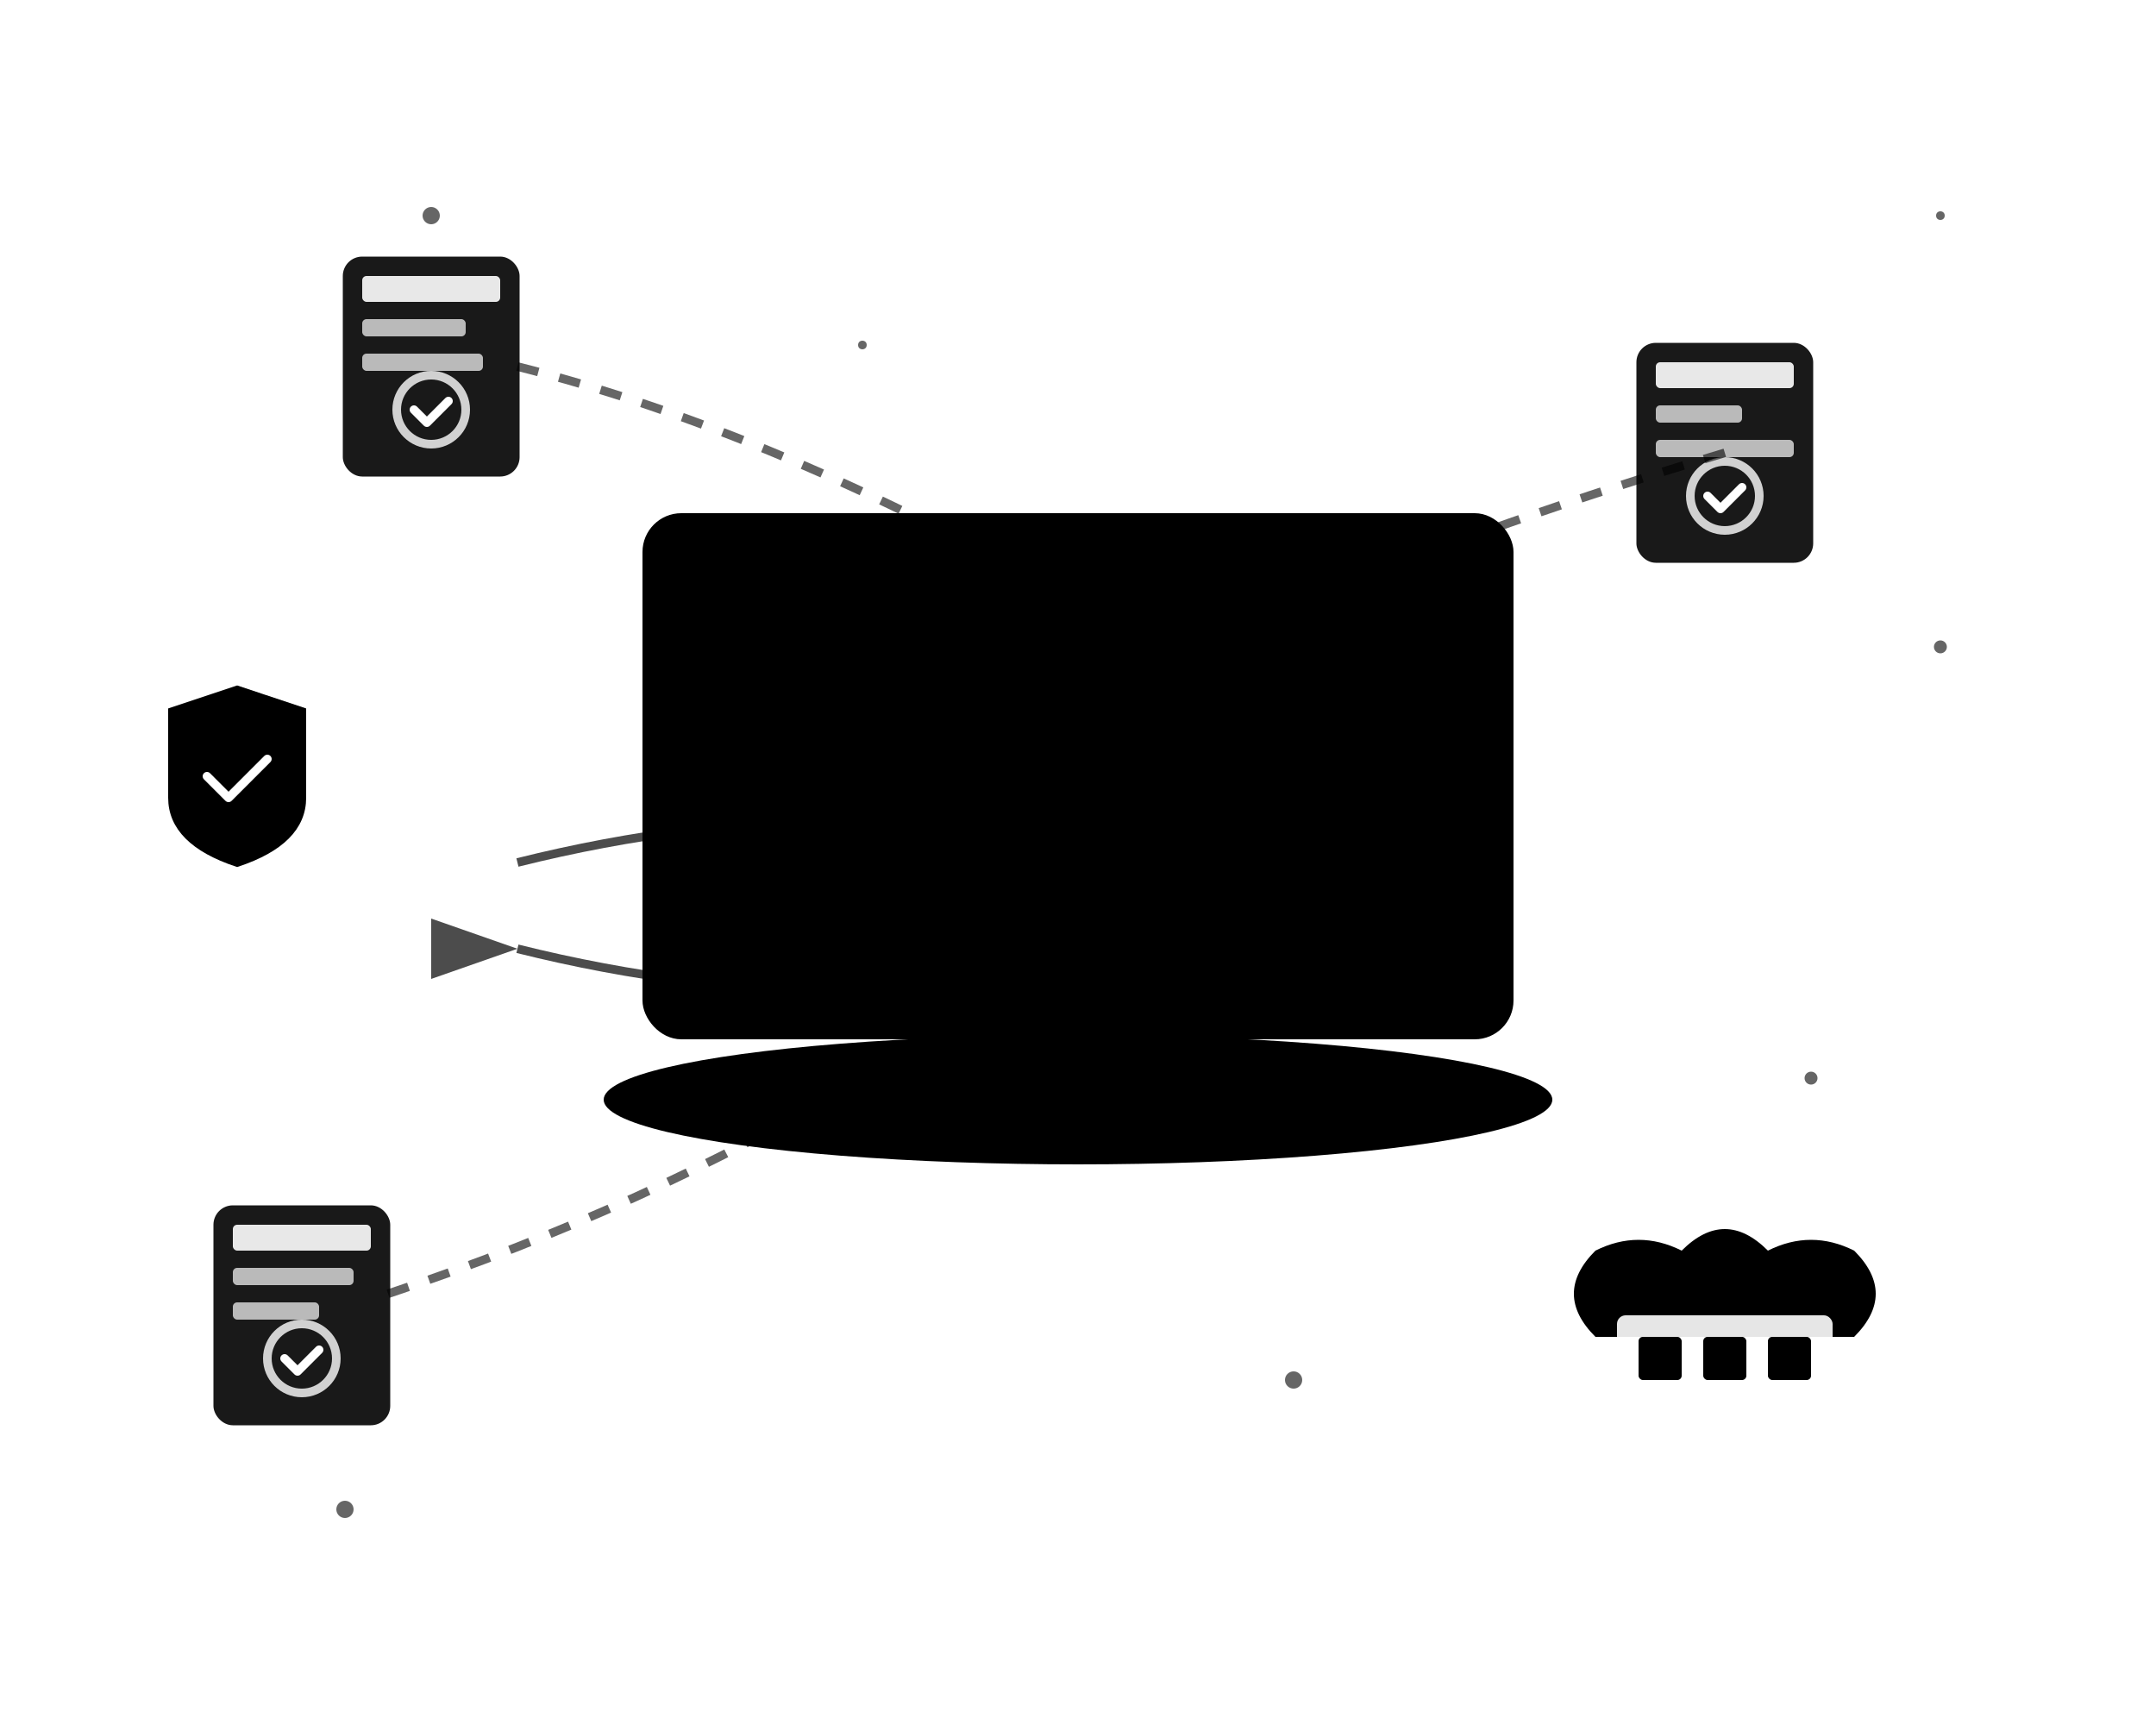
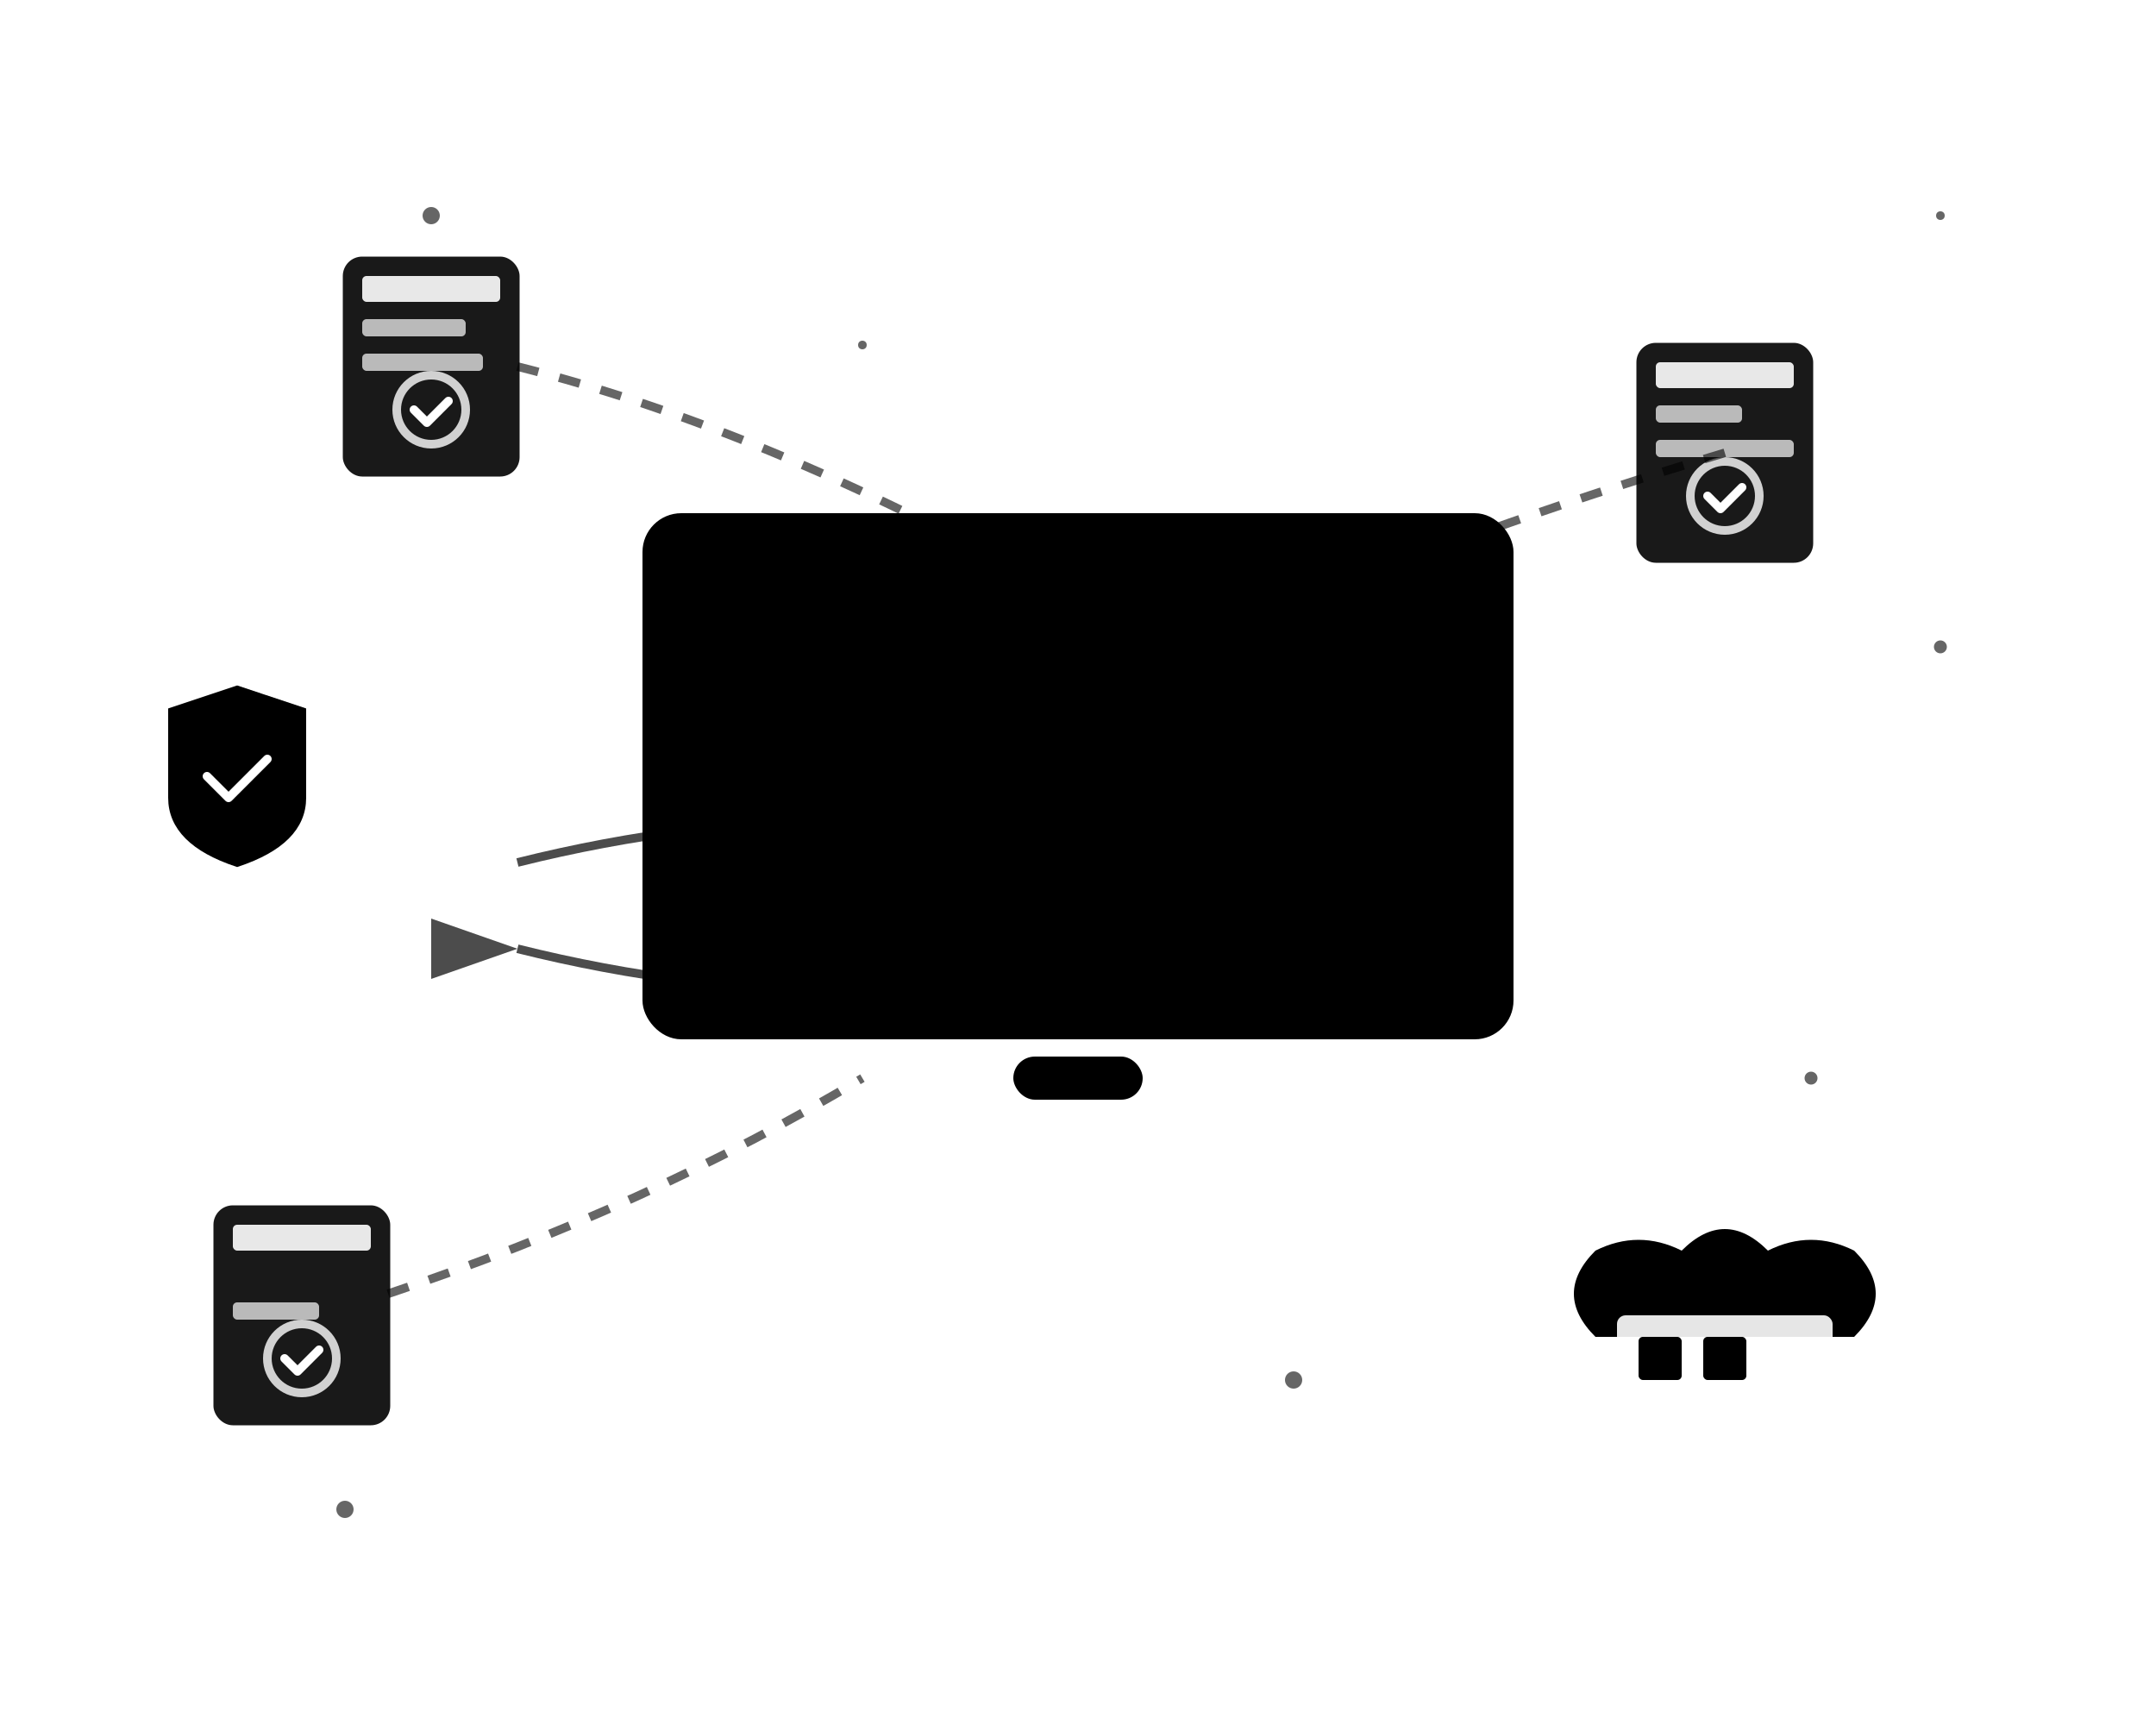
<svg xmlns="http://www.w3.org/2000/svg" width="500" height="400" viewBox="0 0 500 400" fill="none">
  <defs>
    <linearGradient id="bgGradient" x1="0%" y1="0%" x2="100%" y2="100%">
      <stop offset="0%" style="stop-color:hsl(220, 100%, 95%);stop-opacity:1" />
      <stop offset="100%" style="stop-color:hsl(220, 100%, 98%);stop-opacity:1" />
    </linearGradient>
    <linearGradient id="primaryGradient" x1="0%" y1="0%" x2="100%" y2="100%">
      <stop offset="0%" style="stop-color:hsl(220, 100%, 60%);stop-opacity:1" />
      <stop offset="100%" style="stop-color:hsl(220, 100%, 40%);stop-opacity:1" />
    </linearGradient>
    <linearGradient id="secondaryGradient" x1="0%" y1="0%" x2="100%" y2="100%">
      <stop offset="0%" style="stop-color:hsl(140, 65%, 55%);stop-opacity:1" />
      <stop offset="100%" style="stop-color:hsl(140, 65%, 35%);stop-opacity:1" />
    </linearGradient>
  </defs>
  <g transform="translate(150, 120)">
    <rect x="0" y="0" width="200" height="120" rx="8" fill="url(#primaryGradient)" stroke="hsl(220, 100%, 30%)" stroke-width="2" />
    <rect x="8" y="8" width="184" height="104" rx="4" fill="hsl(0, 0%, 100%)" opacity="0.95" />
    <rect x="16" y="16" width="168" height="12" rx="2" fill="hsl(220, 100%, 50%)" opacity="0.8" />
    <rect x="16" y="35" width="120" height="8" rx="1" fill="hsl(210, 15%, 70%)" opacity="0.6" />
    <rect x="16" y="48" width="80" height="8" rx="1" fill="hsl(210, 15%, 70%)" opacity="0.6" />
    <rect x="16" y="61" width="140" height="8" rx="1" fill="hsl(210, 15%, 70%)" opacity="0.6" />
    <g transform="translate(140, 35)">
      <rect x="0" y="0" width="40" height="30" rx="2" fill="hsl(140, 65%, 90%)" opacity="0.8" />
      <path d="M5 25 L10 15 L15 20 L20 10 L25 18 L30 8 L35 15" stroke="url(#secondaryGradient)" stroke-width="2" fill="none" />
    </g>
-     <ellipse cx="100" cy="135" rx="110" ry="15" fill="hsl(220, 100%, 45%)" opacity="0.8" />
    <rect x="85" y="125" width="30" height="10" rx="5" fill="hsl(220, 100%, 35%)" />
  </g>
  <g opacity="0.9">
    <g transform="translate(80, 60)">
      <rect x="0" y="0" width="40" height="50" rx="4" fill="url(#primaryGradient)" stroke="hsl(220, 100%, 30%)" stroke-width="1" />
      <rect x="4" y="4" width="32" height="6" rx="1" fill="white" opacity="0.9" />
      <rect x="4" y="14" width="24" height="4" rx="1" fill="white" opacity="0.7" />
      <rect x="4" y="22" width="28" height="4" rx="1" fill="white" opacity="0.7" />
      <circle cx="20" cy="35" r="8" stroke="white" stroke-width="2" fill="none" opacity="0.8" />
      <path d="M16 35 L19 38 L24 33" stroke="white" stroke-width="2" stroke-linecap="round" stroke-linejoin="round" />
    </g>
    <g transform="translate(380, 80)">
      <rect x="0" y="0" width="40" height="50" rx="4" fill="url(#secondaryGradient)" stroke="hsl(140, 65%, 30%)" stroke-width="1" />
      <rect x="4" y="4" width="32" height="6" rx="1" fill="white" opacity="0.9" />
      <rect x="4" y="14" width="20" height="4" rx="1" fill="white" opacity="0.7" />
      <rect x="4" y="22" width="32" height="4" rx="1" fill="white" opacity="0.7" />
      <circle cx="20" cy="35" r="8" stroke="white" stroke-width="2" fill="none" opacity="0.8" />
      <path d="M16 35 L19 38 L24 33" stroke="white" stroke-width="2" stroke-linecap="round" stroke-linejoin="round" />
    </g>
    <g transform="translate(50, 280)">
      <rect x="0" y="0" width="40" height="50" rx="4" fill="hsl(38, 92%, 50%)" stroke="hsl(38, 92%, 30%)" stroke-width="1" />
      <rect x="4" y="4" width="32" height="6" rx="1" fill="white" opacity="0.9" />
-       <rect x="4" y="14" width="28" height="4" rx="1" fill="white" opacity="0.7" />
      <rect x="4" y="22" width="20" height="4" rx="1" fill="white" opacity="0.7" />
      <circle cx="20" cy="35" r="8" stroke="white" stroke-width="2" fill="none" opacity="0.8" />
      <path d="M16 35 L19 38 L24 33" stroke="white" stroke-width="2" stroke-linecap="round" stroke-linejoin="round" />
    </g>
  </g>
  <g stroke="hsl(220, 100%, 50%)" stroke-width="2" stroke-dasharray="5,5" opacity="0.6">
    <path d="M120 85 Q180 100 250 140" fill="none" />
    <path d="M400 105 Q350 120 300 140" fill="none" />
    <path d="M90 300 Q150 280 200 250" fill="none" />
  </g>
  <g transform="translate(350, 280)">
    <path d="M20 30 Q10 20 20 10 Q30 5 40 10 Q50 0 60 10 Q70 5 80 10 Q90 20 80 30 Z" fill="url(#primaryGradient)" opacity="0.8" />
    <rect x="25" y="25" width="50" height="20" rx="2" fill="white" opacity="0.9" />
    <rect x="30" y="30" width="10" height="10" rx="1" fill="hsl(220, 100%, 50%)" opacity="0.7" />
    <rect x="45" y="30" width="10" height="10" rx="1" fill="hsl(140, 65%, 45%)" opacity="0.7" />
-     <rect x="60" y="30" width="10" height="10" rx="1" fill="hsl(38, 92%, 50%)" opacity="0.7" />
  </g>
  <g transform="translate(30, 150)">
    <path d="M25 10 L40 15 L40 35 Q40 45 25 50 Q10 45 10 35 L10 15 Z" fill="url(#secondaryGradient)" stroke="hsl(140, 65%, 30%)" stroke-width="2" />
    <path d="M18 30 L23 35 L32 26" stroke="white" stroke-width="2" stroke-linecap="round" stroke-linejoin="round" />
  </g>
  <g stroke="hsl(220, 100%, 50%)" stroke-width="2" opacity="0.7">
    <path d="M120 200 Q200 180 280 200" fill="none" marker-end="url(#arrowhead)" />
    <path d="M280 220 Q200 240 120 220" fill="none" marker-end="url(#arrowhead)" />
  </g>
  <defs>
    <marker id="arrowhead" markerWidth="10" markerHeight="7" refX="10" refY="3.5" orient="auto">
      <polygon points="0 0, 10 3.5, 0 7" fill="hsl(220, 100%, 50%)" opacity="0.7" />
    </marker>
  </defs>
  <g fill="hsl(220, 100%, 50%)" opacity="0.6">
    <circle cx="100" cy="50" r="2" />
    <circle cx="450" cy="150" r="1.5" />
    <circle cx="80" cy="350" r="2" />
    <circle cx="420" cy="250" r="1.5" />
    <circle cx="200" cy="80" r="1" />
    <circle cx="300" cy="320" r="2" />
    <circle cx="450" cy="50" r="1" />
  </g>
</svg>